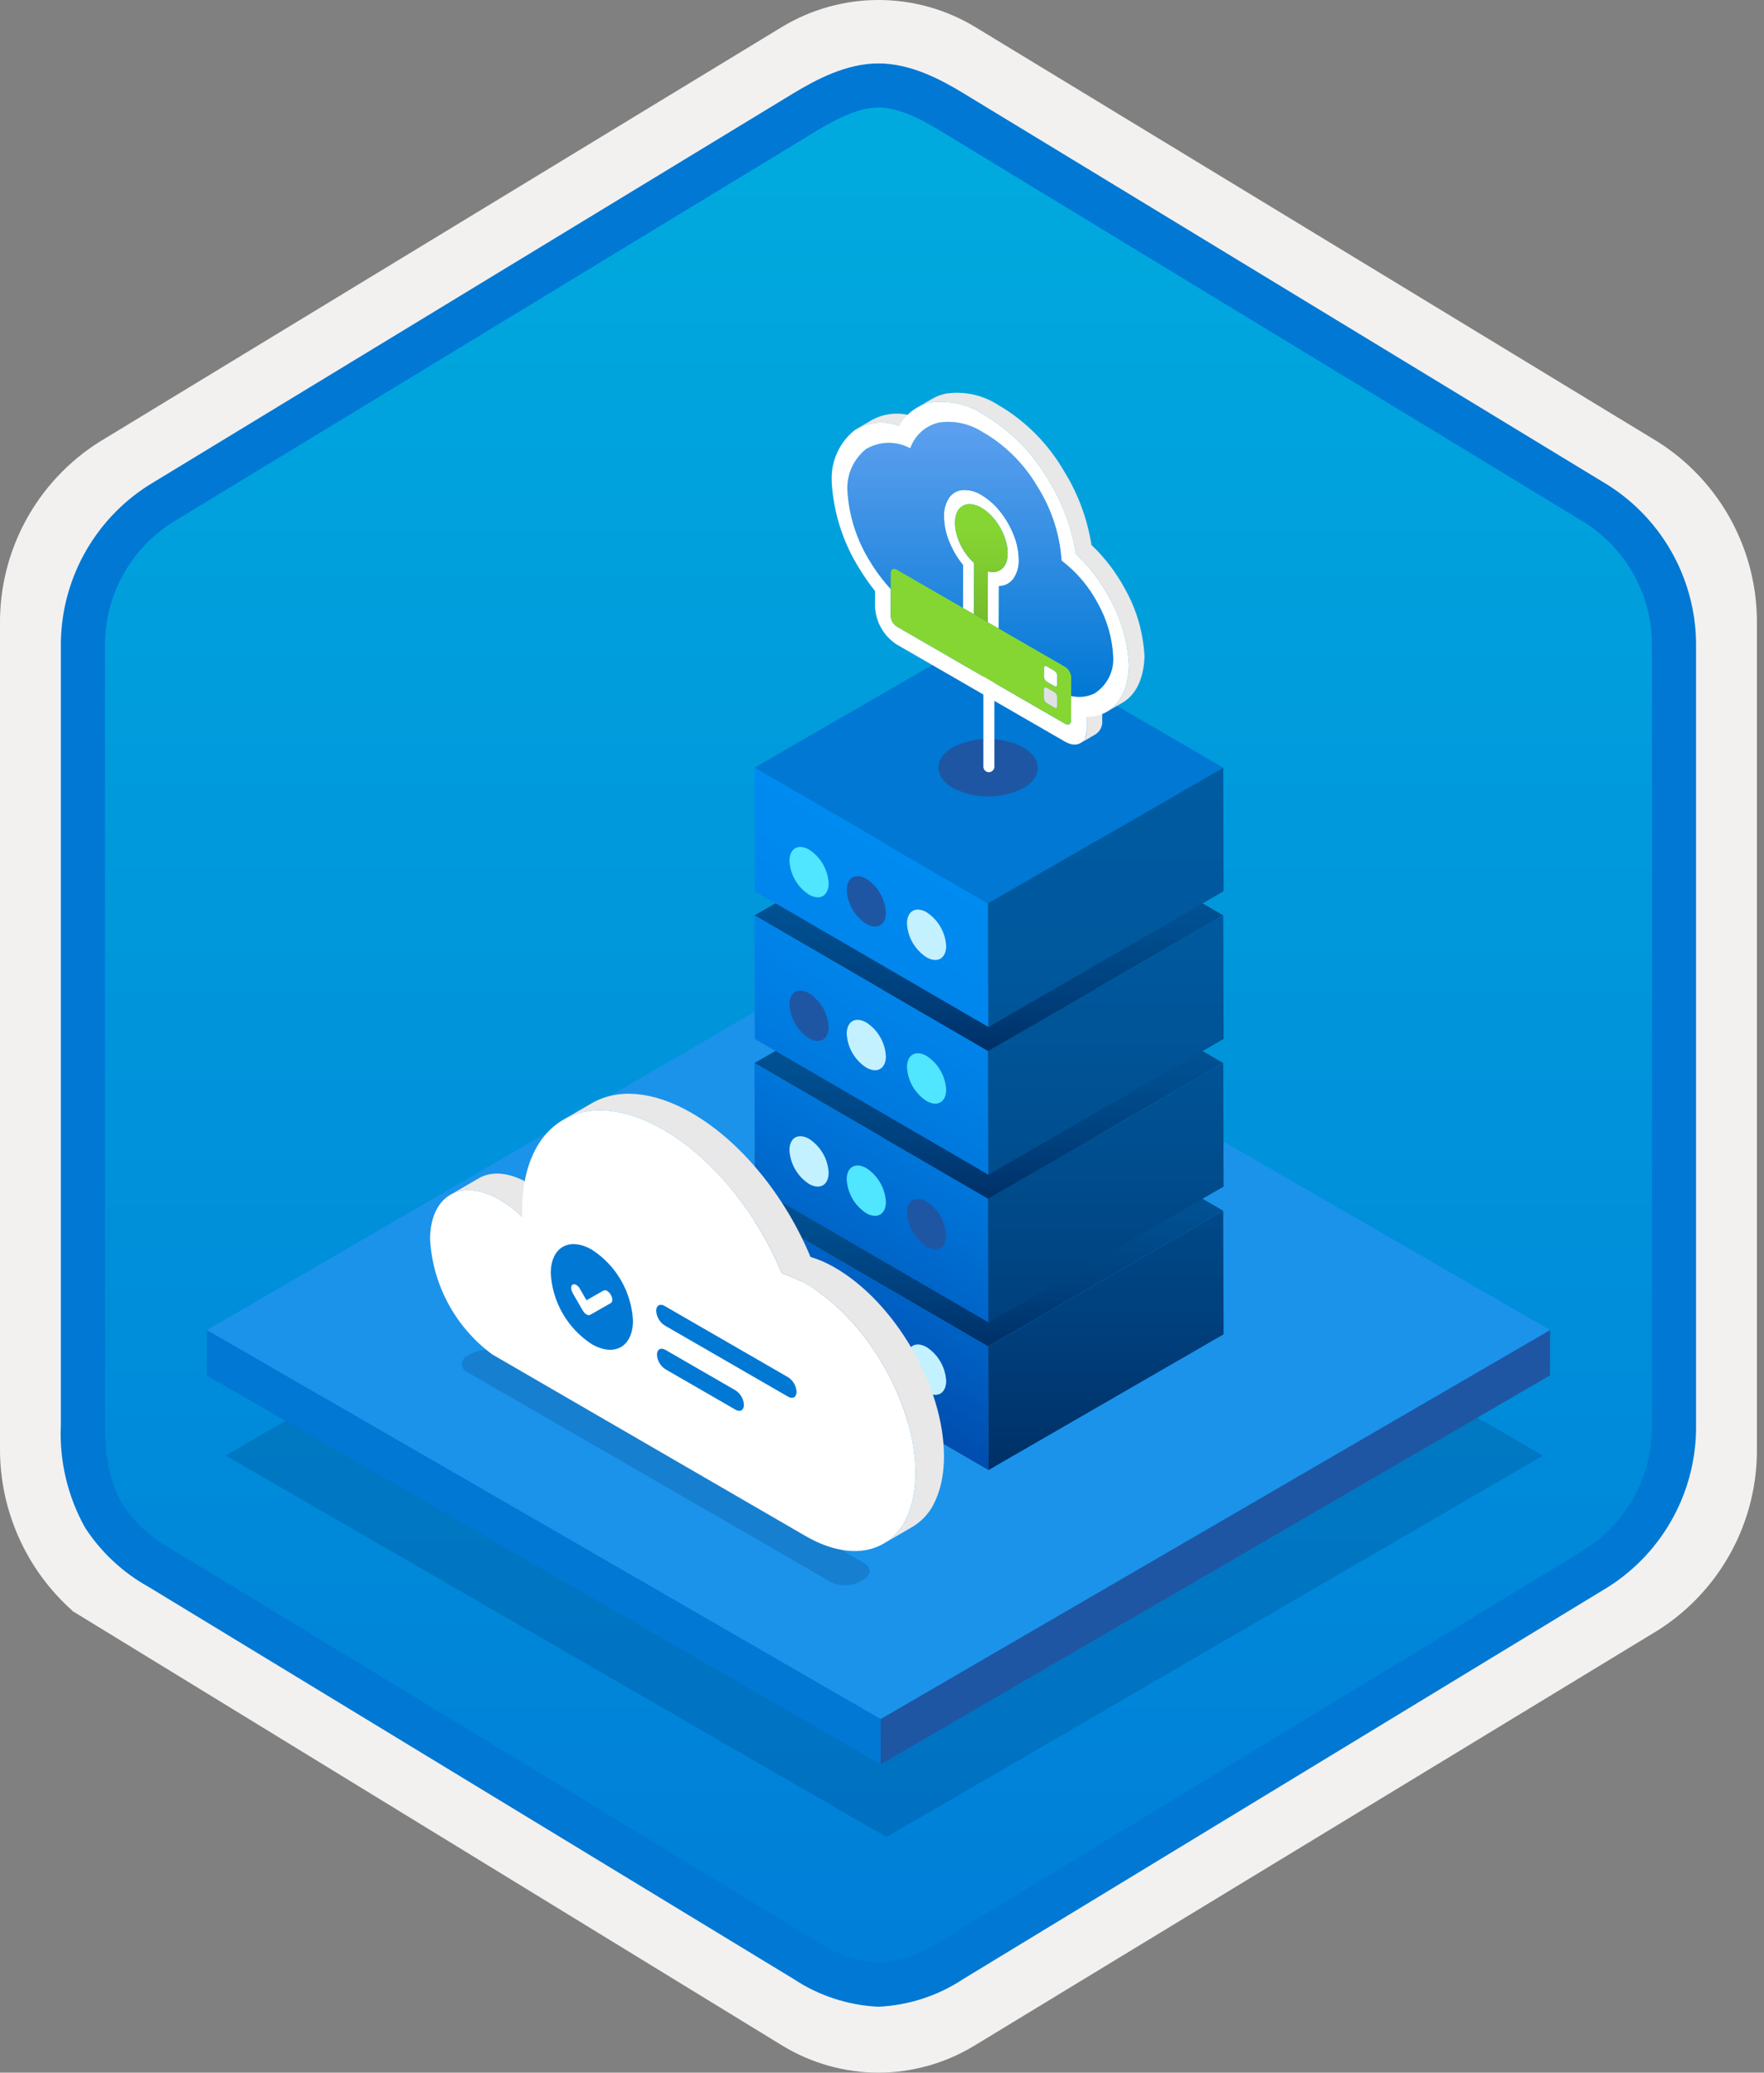
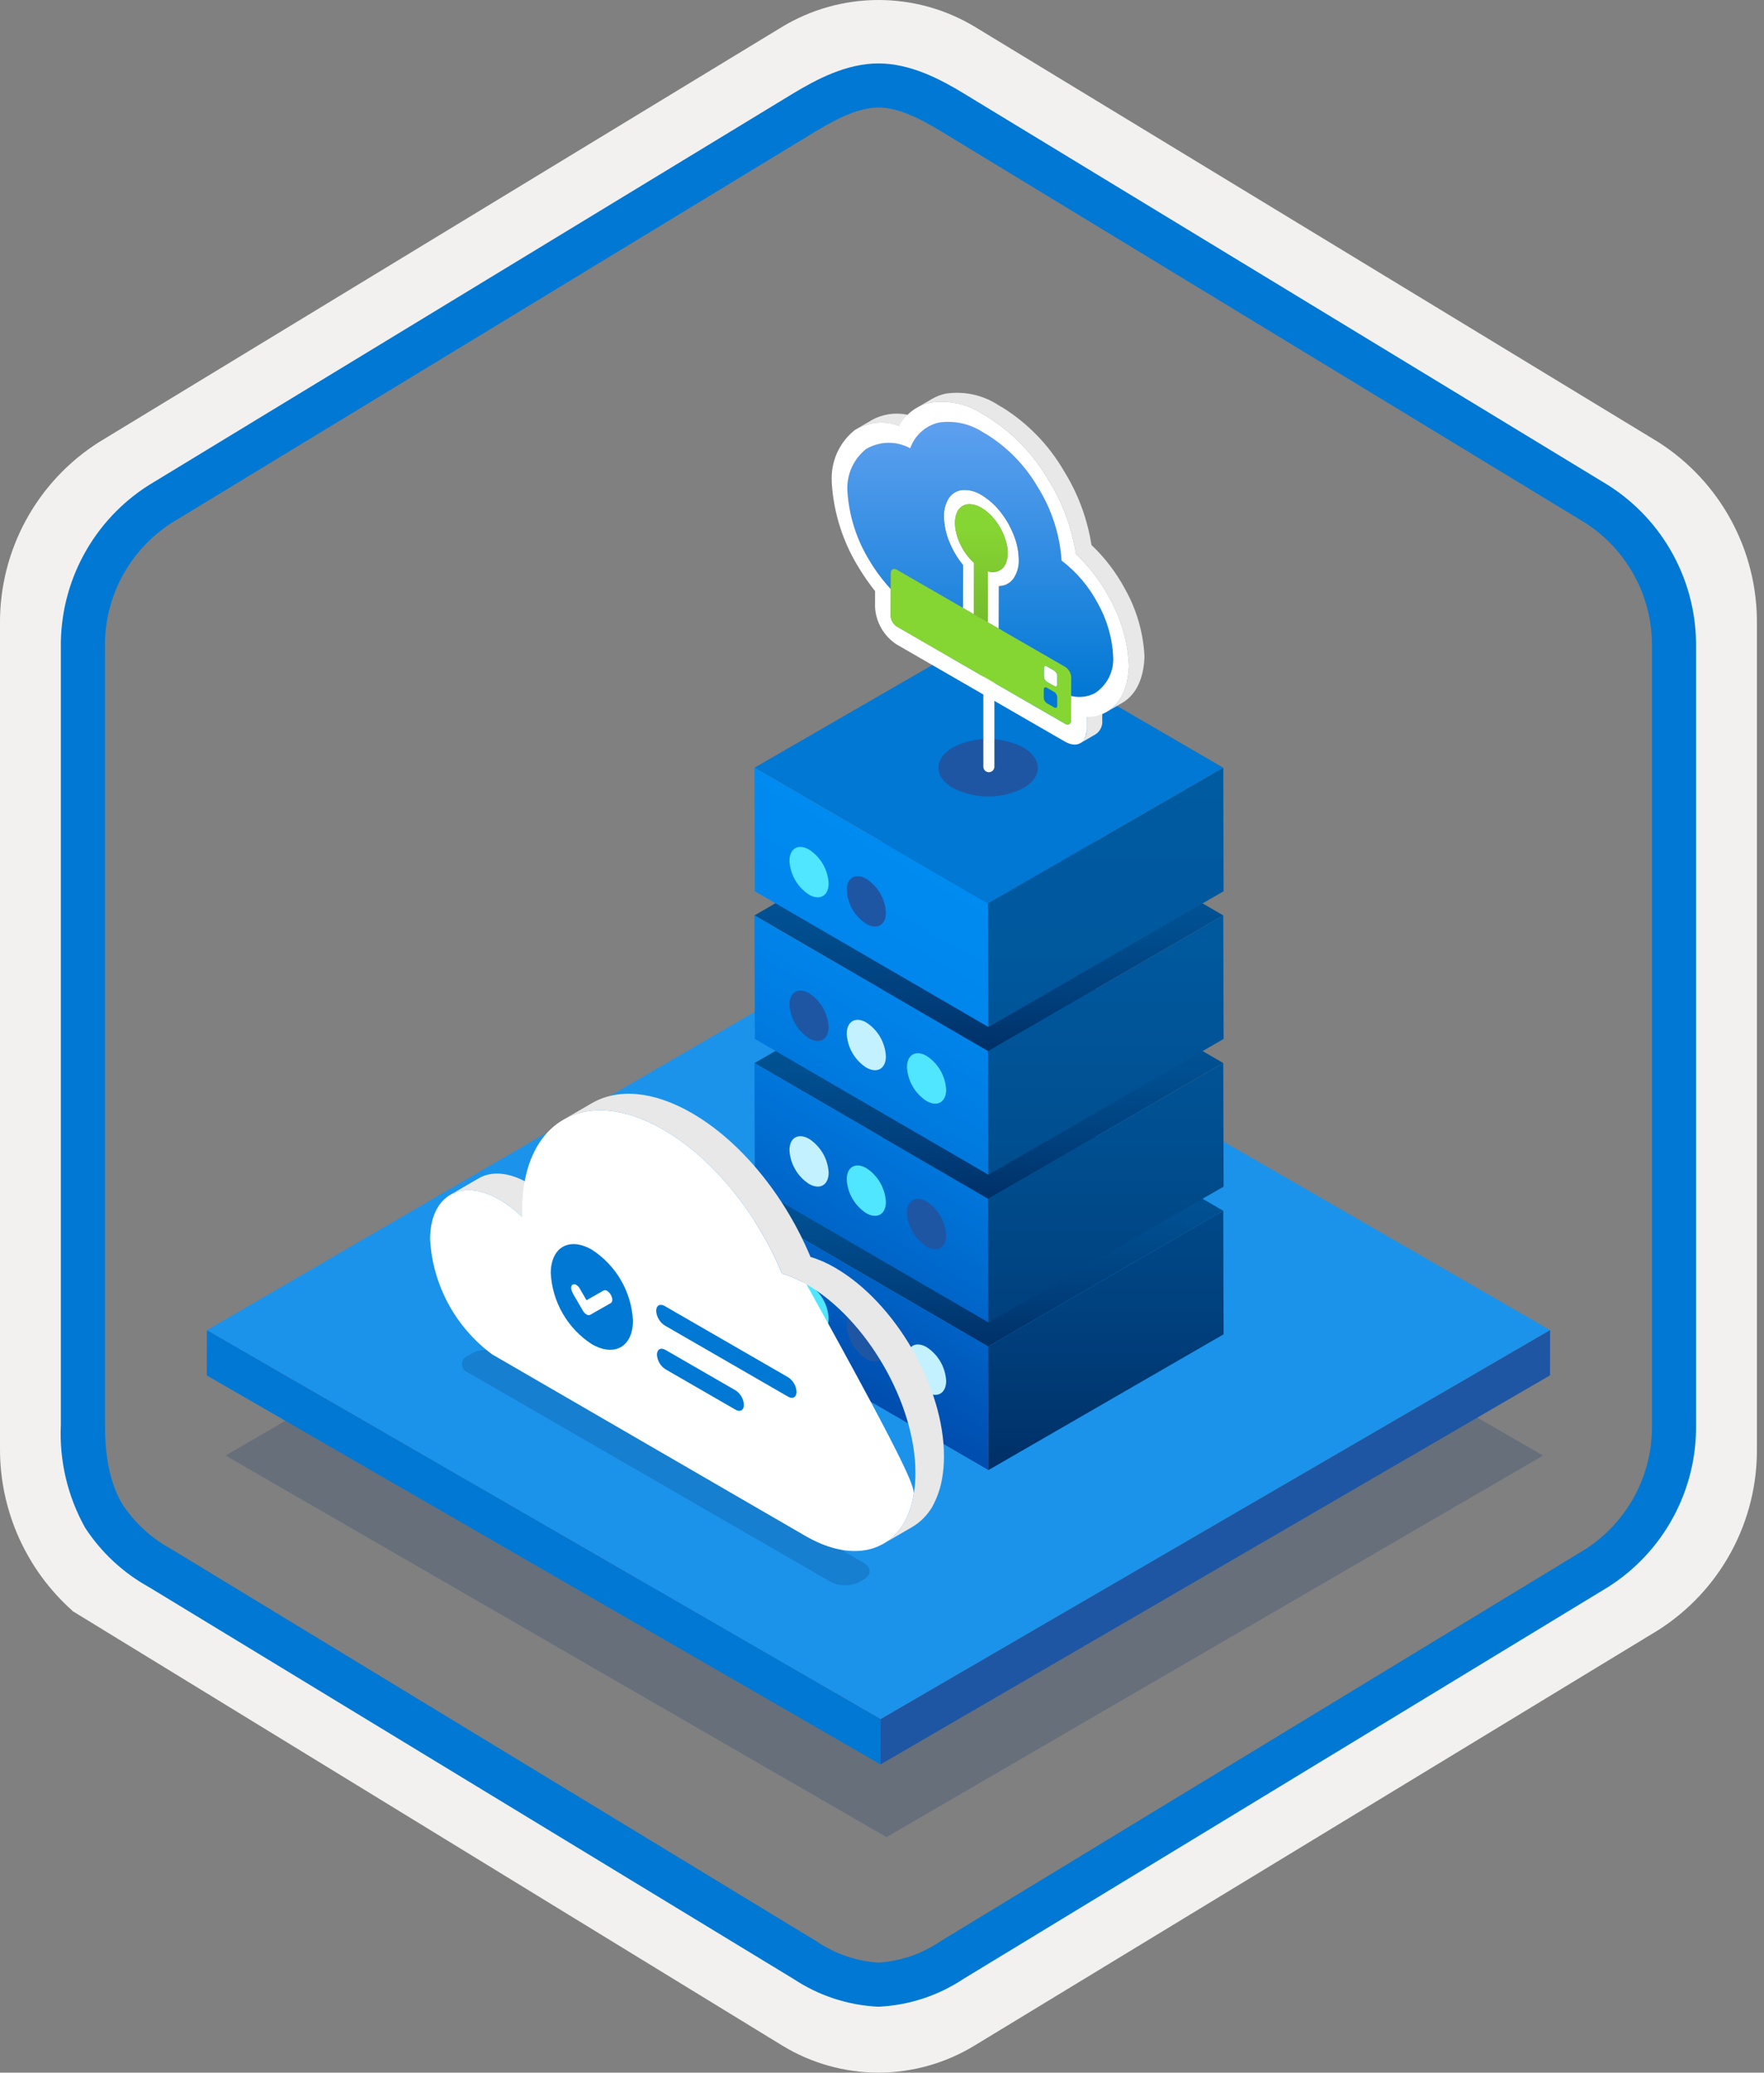
<svg xmlns="http://www.w3.org/2000/svg" width="160" height="188" viewBox="0 0 160 188" fill="none">
  <rect x="0" y="0" width="160" height="188" fill="#808080" stroke="none" />
  <g clip-path="url(#clip0)">
    <path d="M79.678 188C82.759 187.994 85.78 187.141 88.408 185.534L150.384 147.874C153.165 146.11 155.449 143.665 157.019 140.771C158.589 137.876 159.394 134.628 159.356 131.336V56.621C159.392 53.328 158.587 50.081 157.017 47.187C155.447 44.293 153.163 41.848 150.384 40.083L88.408 2.423C85.775 0.838 82.759 0 79.686 0C76.612 0 73.596 0.838 70.963 2.423L8.988 40.098C6.205 41.86 3.918 44.305 2.345 47.199C0.772 50.093 -0.035 53.342 4.1431e-06 56.636V131.336C-0.019 134.119 0.556 136.874 1.686 139.418C2.816 141.962 4.474 144.236 6.552 146.089V146.115L70.963 185.549C73.588 187.149 76.603 187.996 79.678 188V188ZM80.326 6.952C82.278 6.952 84.755 8.165 86.465 9.209L147.222 46.403C150.974 48.688 153.09 55.284 153.09 60.035L152.458 131.336C152.458 136.087 149.259 140.355 145.506 142.64L85.11 179.021C81.676 181.109 78.885 181.109 75.451 179.021L14.243 142.549C10.49 140.265 7.472 136.072 7.472 131.336V57.688C7.504 55.323 8.113 53.001 9.246 50.925C10.379 48.848 12.001 47.079 13.972 45.771L74.548 9.209C76.258 8.165 78.374 6.952 80.326 6.952Z" fill="#F2F1F0" />
-     <path fill-rule="evenodd" clip-rule="evenodd" d="M87.576 10.534C85.206 9.06 82.47 8.279 79.678 8.279C76.887 8.279 74.151 9.06 71.78 10.534L15.645 44.865C13.119 46.477 11.047 48.707 9.625 51.345C8.203 53.982 7.479 56.939 7.52 59.935V128.038C7.48 131.034 8.206 133.991 9.627 136.628C11.049 139.265 13.121 141.495 15.645 143.108L71.78 177.439C74.151 178.913 76.887 179.694 79.678 179.694C82.47 179.694 85.206 178.913 87.576 177.439L143.711 143.108C146.236 141.496 148.307 139.265 149.729 136.628C151.151 133.991 151.877 131.034 151.837 128.038V59.935C151.875 56.94 151.149 53.984 149.727 51.347C148.305 48.71 146.234 46.479 143.711 44.865L87.576 10.534Z" fill="url(#paint0_linear)" />
    <path fill-rule="evenodd" clip-rule="evenodd" d="M79.678 9.754C81.362 9.754 83.244 10.62 85.311 11.878L143.777 47.42C145.668 48.633 147.218 50.31 148.278 52.291C149.339 54.273 149.875 56.492 149.837 58.739V129.217C149.875 131.464 149.339 133.683 148.278 135.664C147.218 137.645 145.668 139.322 143.777 140.535L85.312 176.077L85.311 176.078C83.641 177.217 81.696 177.888 79.678 178.021C77.661 177.888 75.716 177.217 74.046 176.078L74.045 176.077L15.582 140.537L15.58 140.536C13.792 139.572 12.267 138.185 11.138 136.496C10.161 134.893 9.52 132.678 9.52 129.217V58.739C9.482 56.492 10.018 54.273 11.079 52.292C12.139 50.311 13.688 48.634 15.58 47.42L74.037 11.883L74.041 11.881C76.124 10.628 77.985 9.754 79.678 9.754ZM87.391 8.461L145.855 44.002C148.333 45.572 150.368 47.751 151.765 50.331C153.162 52.91 153.876 55.805 153.837 58.739V129.217C153.876 132.151 153.162 135.045 151.765 137.625C150.368 140.205 148.333 142.384 145.855 143.954L87.39 179.495C85.096 181.02 82.43 181.893 79.678 182.021C76.926 181.893 74.261 181.02 71.967 179.495H71.966L13.502 143.953L13.499 143.952C11.164 142.659 9.181 140.814 7.723 138.578C6.128 135.725 5.365 132.482 5.52 129.217V58.739C5.481 55.805 6.194 52.91 7.592 50.331C8.989 47.751 11.024 45.572 13.502 44.002L71.967 8.46L71.975 8.455C74.066 7.198 76.773 5.754 79.678 5.754C82.564 5.754 85.282 7.177 87.391 8.461V8.461Z" fill="#0078D4" />
    <path opacity="0.2" d="M139.96 132.028L80.41 166.634L20.464 132.025L80.014 97.418L139.96 132.028Z" fill="#003067" />
    <path d="M140.601 120.648L79.878 155.936L18.767 120.653L79.489 85.365L140.601 120.648Z" fill="#1B93EB" />
    <path d="M140.601 120.648L140.589 124.754L79.867 160.042L79.878 155.936L140.601 120.648Z" fill="#1F56A3" />
    <path d="M79.878 155.935L79.867 160.041L18.755 124.758L18.767 120.652L79.878 155.935Z" fill="#0078D4" />
    <path d="M68.434 109.823L89.624 122.137L110.953 109.823L89.763 97.508L68.434 109.823Z" fill="url(#paint1_linear)" />
    <path d="M68.434 96.425L89.624 108.74L110.953 96.426L89.763 84.111L68.434 96.425Z" fill="url(#paint2_linear)" />
    <path d="M68.434 83.031L89.624 95.346L110.953 83.032L89.763 70.717L68.434 83.031Z" fill="url(#paint3_linear)" />
    <path d="M68.434 69.634L89.624 81.949L110.953 69.634L89.763 57.32L68.434 69.634Z" fill="#0078D4" />
    <path d="M89.624 122.137L89.656 133.344L68.465 121.03L68.434 109.823L89.624 122.137ZM68.434 96.427L68.465 107.633L89.656 119.948L89.624 108.741L68.434 96.427ZM68.434 83.031L68.465 94.237L89.656 106.552L89.624 95.345L68.434 83.031ZM68.434 69.635L68.465 80.841L89.656 93.156L89.624 81.949L68.434 69.635Z" fill="url(#paint4_linear)" />
    <path d="M110.953 109.823L110.985 121.029L89.656 133.344L89.624 122.137L110.953 109.823ZM89.624 108.741L89.656 119.948L110.985 107.633L110.953 96.427L89.624 108.741ZM89.624 95.345L89.656 106.551L110.985 94.237L110.953 83.031L89.624 95.345ZM89.624 81.949L89.656 93.155L110.985 80.841L110.953 69.635L89.624 81.949Z" fill="url(#paint5_linear)" />
    <path d="M84.048 95.779C84.564 96.114 84.994 96.567 85.302 97.101C85.609 97.634 85.787 98.233 85.82 98.847C85.816 99.975 85.017 100.43 84.036 99.864C83.52 99.528 83.09 99.075 82.782 98.542C82.474 98.008 82.297 97.41 82.264 96.795C82.268 95.668 83.067 95.212 84.048 95.779Z" fill="#50E6FF" />
    <path d="M78.582 92.748C79.098 93.083 79.528 93.536 79.836 94.069C80.144 94.603 80.321 95.201 80.354 95.816C80.35 96.944 79.551 97.399 78.57 96.832C78.054 96.497 77.624 96.044 77.316 95.511C77.008 94.977 76.831 94.379 76.799 93.764C76.802 92.636 77.601 92.181 78.582 92.748Z" fill="#C3F1FF" />
    <path d="M73.389 90.095C73.905 90.431 74.335 90.884 74.643 91.417C74.951 91.95 75.128 92.549 75.161 93.164C75.157 94.291 74.359 94.747 73.377 94.18C72.861 93.844 72.431 93.391 72.124 92.858C71.816 92.325 71.638 91.726 71.606 91.111C71.609 89.984 72.408 89.529 73.389 90.095Z" fill="#1F56A3" />
-     <path d="M84.048 82.748C84.564 83.083 84.994 83.536 85.302 84.069C85.609 84.603 85.787 85.201 85.82 85.816C85.816 86.944 85.017 87.399 84.036 86.832C83.52 86.497 83.09 86.044 82.782 85.511C82.474 84.977 82.297 84.379 82.264 83.764C82.268 82.636 83.067 82.181 84.048 82.748Z" fill="#C3F1FF" />
    <path d="M78.582 79.718C79.098 80.054 79.528 80.507 79.836 81.04C80.144 81.573 80.321 82.172 80.354 82.787C80.35 83.914 79.551 84.37 78.57 83.803C78.054 83.468 77.624 83.015 77.316 82.481C77.008 81.948 76.831 81.349 76.799 80.734C76.802 79.607 77.601 79.152 78.582 79.718Z" fill="#1F56A3" />
    <path d="M73.389 77.064C73.905 77.4 74.335 77.853 74.643 78.386C74.951 78.919 75.128 79.518 75.161 80.133C75.157 81.26 74.359 81.715 73.377 81.149C72.861 80.813 72.431 80.36 72.124 79.827C71.816 79.294 71.638 78.695 71.606 78.08C71.609 76.953 72.408 76.497 73.389 77.064Z" fill="#50E6FF" />
    <path d="M84.048 108.986C84.564 109.321 84.994 109.774 85.302 110.308C85.609 110.841 85.787 111.44 85.82 112.055C85.816 113.182 85.017 113.637 84.036 113.071C83.52 112.735 83.09 112.282 82.782 111.749C82.474 111.216 82.297 110.617 82.264 110.002C82.268 108.875 83.067 108.419 84.048 108.986Z" fill="#1F56A3" />
    <path d="M78.582 105.956C79.098 106.292 79.528 106.745 79.836 107.278C80.144 107.812 80.321 108.41 80.354 109.025C80.35 110.153 79.551 110.608 78.57 110.042C78.054 109.706 77.624 109.253 77.316 108.72C77.008 108.186 76.831 107.588 76.799 106.973C76.802 105.845 77.601 105.39 78.582 105.956Z" fill="#50E6FF" />
    <path d="M73.389 103.302C73.905 103.638 74.335 104.091 74.643 104.624C74.951 105.157 75.128 105.756 75.161 106.371C75.157 107.498 74.359 107.954 73.377 107.387C72.861 107.052 72.431 106.599 72.124 106.065C71.816 105.532 71.638 104.933 71.606 104.318C71.609 103.191 72.408 102.736 73.389 103.302Z" fill="#C3F1FF" />
    <path d="M84.048 122.193C84.564 122.528 84.994 122.981 85.302 123.515C85.609 124.048 85.787 124.647 85.82 125.262C85.816 126.389 85.017 126.844 84.036 126.278C83.52 125.942 83.09 125.489 82.782 124.956C82.474 124.423 82.297 123.824 82.264 123.209C82.268 122.082 83.067 121.626 84.048 122.193Z" fill="#C3F1FF" />
    <path d="M78.582 119.163C79.098 119.499 79.528 119.952 79.836 120.485C80.144 121.019 80.321 121.617 80.354 122.232C80.35 123.36 79.551 123.815 78.57 123.249C78.054 122.913 77.624 122.46 77.316 121.927C77.008 121.393 76.831 120.795 76.799 120.18C76.802 119.052 77.601 118.597 78.582 119.163Z" fill="#1F56A3" />
    <path d="M73.389 116.511C73.905 116.847 74.335 117.3 74.643 117.833C74.951 118.366 75.128 118.965 75.161 119.58C75.157 120.707 74.359 121.163 73.377 120.596C72.861 120.261 72.431 119.808 72.124 119.274C71.816 118.741 71.638 118.142 71.606 117.527C71.609 116.4 72.408 115.945 73.389 116.511Z" fill="#50E6FF" />
    <path d="M86.441 71.481C87.43 71.983 88.524 72.245 89.634 72.245C90.744 72.245 91.838 71.983 92.828 71.481C94.581 70.462 94.561 68.807 92.796 67.788C91.81 67.285 90.72 67.023 89.613 67.023C88.507 67.023 87.417 67.285 86.431 67.788C84.678 68.807 84.676 70.462 86.441 71.481" fill="#1F56A3" />
    <path d="M89.693 69.542V59.584" stroke="white" stroke-miterlimit="10" stroke-linecap="round" />
    <path d="M89.016 44.896C89.67 45.291 90.247 45.801 90.719 46.401C91.239 47.053 91.658 47.781 91.96 48.558C92.245 49.264 92.397 50.017 92.408 50.779C92.432 51.388 92.26 51.989 91.917 52.494C91.766 52.7 91.568 52.869 91.34 52.986C91.112 53.103 90.861 53.166 90.604 53.169L90.593 57.02L89.591 56.442L89.604 51.82C89.813 51.894 90.038 51.914 90.257 51.878C90.476 51.842 90.682 51.752 90.856 51.614C90.87 51.603 90.88 51.594 90.89 51.585C90.911 51.566 90.929 51.549 90.947 51.531C90.969 51.509 90.986 51.49 91.003 51.471C91.04 51.427 91.075 51.381 91.107 51.333C91.127 51.301 91.139 51.282 91.15 51.262L91.167 51.231L91.19 51.188L91.207 51.151L91.227 51.109L91.242 51.072L91.261 51.025L91.273 50.993C91.28 50.972 91.288 50.95 91.295 50.928C91.311 50.874 91.323 50.833 91.334 50.79C91.346 50.739 91.355 50.687 91.364 50.634C91.434 50.128 91.395 49.614 91.249 49.125C91.071 48.486 90.781 47.886 90.391 47.35C90.125 46.975 89.808 46.639 89.449 46.352C89.417 46.327 89.4 46.313 89.383 46.3L89.356 46.281C89.258 46.208 89.156 46.14 89.051 46.077L89.018 46.058C88.712 45.87 88.366 45.757 88.007 45.73C87.862 45.721 87.715 45.737 87.575 45.776C87.394 45.832 87.229 45.928 87.091 46.058C86.954 46.187 86.847 46.346 86.78 46.522C86.673 46.794 86.618 47.084 86.62 47.376C86.616 47.592 86.632 47.809 86.667 48.022C86.731 48.393 86.837 48.756 86.983 49.103L87.018 49.186C87.083 49.338 87.157 49.489 87.238 49.638C87.526 50.174 87.903 50.658 88.353 51.068L88.349 52.264L88.34 55.719L87.337 55.141L87.348 51.252C86.821 50.605 86.396 49.882 86.088 49.106C85.796 48.4 85.637 47.646 85.621 46.882C85.593 46.279 85.749 45.683 86.067 45.17C86.207 44.964 86.391 44.792 86.606 44.666C86.821 44.541 87.062 44.467 87.31 44.447C87.912 44.415 88.508 44.572 89.016 44.896V44.896Z" fill="white" />
    <path d="M89.035 46.07C89.146 46.134 89.253 46.205 89.356 46.282L89.383 46.301L89.434 46.341C89.671 46.528 89.889 46.739 90.085 46.969C90.491 47.437 90.816 47.97 91.046 48.545C91.27 49.068 91.39 49.629 91.399 50.197C91.399 50.341 91.388 50.486 91.365 50.628C91.35 50.725 91.327 50.821 91.299 50.915C91.287 50.951 91.28 50.972 91.272 50.994L91.261 51.026L91.242 51.073L91.227 51.11L91.207 51.152L91.189 51.189L91.167 51.232L91.15 51.263C91.138 51.283 91.126 51.302 91.114 51.321C91.082 51.372 91.046 51.421 91.007 51.467C90.986 51.491 90.969 51.51 90.951 51.528C90.929 51.55 90.911 51.567 90.892 51.584C90.88 51.595 90.87 51.603 90.86 51.612C90.685 51.75 90.478 51.842 90.259 51.878C90.039 51.915 89.814 51.895 89.604 51.821L89.591 56.443L88.34 55.72L88.349 52.265L88.353 51.069C87.903 50.658 87.526 50.175 87.238 49.639C87.157 49.49 87.083 49.339 87.018 49.187L86.995 49.134L86.982 49.104C86.829 48.735 86.721 48.349 86.66 47.953C86.631 47.763 86.618 47.57 86.62 47.377C86.618 47.085 86.673 46.795 86.78 46.523C86.847 46.347 86.954 46.188 87.091 46.059C87.229 45.929 87.394 45.833 87.575 45.777C87.715 45.738 87.862 45.722 88.007 45.731C88.284 45.75 88.554 45.824 88.802 45.949C88.879 45.985 88.957 46.025 89.035 46.07Z" fill="url(#paint6_linear)" />
    <path d="M79.151 38.059L77.741 38.879C78.326 38.572 78.968 38.391 79.627 38.349C80.285 38.306 80.945 38.403 81.564 38.632L82.974 37.813C82.355 37.583 81.695 37.487 81.036 37.529C80.378 37.572 79.735 37.752 79.151 38.059Z" fill="#E8E8E8" />
    <path d="M98.568 66.145C98.592 66.387 98.552 66.632 98.451 66.853C98.35 67.075 98.192 67.266 97.994 67.406L99.403 66.587C99.602 66.446 99.76 66.255 99.861 66.034C99.961 65.812 100.002 65.568 99.977 65.326L99.98 64.211L98.571 65.03L98.568 66.145Z" fill="#E8E8E8" />
    <path d="M102.057 53.454C101.261 51.958 100.228 50.599 98.999 49.432C98.625 47.052 97.776 44.77 96.505 42.723C95.138 40.364 93.21 38.378 90.894 36.941C90.838 36.906 90.781 36.875 90.721 36.849L90.561 36.749C89.16 35.832 87.471 35.458 85.813 35.698C85.372 35.786 84.949 35.946 84.56 36.17L83.15 36.989C83.54 36.765 83.963 36.605 84.403 36.517C86.061 36.277 87.75 36.651 89.152 37.569L89.312 37.668C89.371 37.694 89.429 37.725 89.484 37.76C91.801 39.198 93.728 41.184 95.095 43.542C96.367 45.59 97.215 47.871 97.59 50.251C98.819 51.419 99.851 52.777 100.648 54.273C101.686 56.126 102.285 58.194 102.396 60.316L102.395 60.426C102.328 62.383 101.618 63.852 100.392 64.564L101.802 63.745C103.028 63.033 103.737 61.564 103.805 59.607L103.805 59.497C103.694 57.375 103.096 55.307 102.057 53.454V53.454Z" fill="#E8E8E8" />
    <path d="M95.628 60.832C95.707 60.883 95.773 60.951 95.821 61.032C95.869 61.113 95.896 61.205 95.902 61.298L95.9 62.076C95.899 62.252 95.778 62.322 95.624 62.233L94.954 61.846C94.874 61.795 94.807 61.725 94.76 61.642C94.712 61.56 94.685 61.467 94.68 61.372L94.682 60.594C94.683 60.426 94.805 60.356 94.958 60.445L95.628 60.832Z" fill="white" />
    <path d="M99.591 54.749C100.414 56.22 100.886 57.861 100.972 59.544C101.016 60.198 100.885 60.852 100.592 61.439C100.299 62.025 99.855 62.523 99.306 62.881C98.642 63.217 97.879 63.304 97.157 63.126L97.161 61.444C97.152 61.254 97.098 61.069 97.003 60.904C96.907 60.739 96.774 60.599 96.614 60.496L90.593 57.02L90.604 53.169C90.861 53.166 91.113 53.103 91.34 52.986C91.568 52.869 91.766 52.7 91.917 52.494C92.26 51.989 92.432 51.388 92.408 50.778C92.397 50.017 92.245 49.264 91.96 48.558C91.658 47.781 91.239 47.053 90.719 46.401C90.247 45.801 89.67 45.291 89.016 44.896C88.508 44.572 87.912 44.415 87.31 44.447C87.062 44.466 86.821 44.541 86.606 44.666C86.391 44.792 86.207 44.964 86.067 45.17C85.749 45.682 85.593 46.279 85.621 46.882C85.637 47.646 85.796 48.4 86.088 49.106C86.396 49.882 86.821 50.605 87.348 51.252L87.337 55.141L81.349 51.683C81.048 51.51 80.799 51.645 80.797 51.997L80.793 53.437C80.092 52.678 79.468 51.849 78.933 50.964C77.714 49.026 77.001 46.813 76.86 44.528C76.819 43.803 76.953 43.08 77.249 42.417C77.546 41.755 77.997 41.173 78.566 40.722C79.17 40.368 79.856 40.177 80.556 40.167C81.257 40.157 81.948 40.328 82.563 40.663C82.764 40.079 83.112 39.557 83.574 39.147C84.035 38.736 84.594 38.451 85.198 38.319C86.581 38.126 87.988 38.442 89.157 39.207C89.198 39.231 89.24 39.256 89.281 39.281C89.347 39.316 89.412 39.353 89.478 39.391C91.397 40.582 92.994 42.227 94.128 44.18C95.389 46.188 96.132 48.478 96.29 50.844C97.662 51.89 98.788 53.223 99.591 54.749V54.749Z" fill="url(#paint7_linear)" />
    <path d="M100.648 54.272C101.686 56.126 102.285 58.193 102.396 60.315L102.395 60.425C102.326 62.435 101.58 63.93 100.292 64.619C99.763 64.9 99.17 65.041 98.571 65.029L98.568 66.144C98.564 67.391 97.68 67.895 96.595 67.269L81.329 58.455C80.758 58.084 80.283 57.582 79.942 56.992C79.601 56.402 79.405 55.74 79.369 55.06L79.373 53.615C78.862 52.975 78.392 52.303 77.965 51.604C76.478 49.246 75.61 46.551 75.442 43.769L75.443 43.659C75.395 42.776 75.559 41.894 75.921 41.087C76.282 40.279 76.831 39.57 77.522 39.017C78.121 38.648 78.797 38.421 79.498 38.355C80.199 38.288 80.906 38.383 81.564 38.632C81.853 38.092 82.256 37.623 82.747 37.257C83.238 36.891 83.803 36.638 84.403 36.516C86.061 36.276 87.75 36.65 89.152 37.568L89.312 37.667C89.371 37.694 89.429 37.724 89.484 37.759C91.801 39.197 93.728 41.183 95.095 43.542C96.367 45.589 97.215 47.87 97.59 50.251C98.819 51.418 99.851 52.776 100.648 54.272V54.272ZM99.306 62.882C99.855 62.523 100.299 62.026 100.592 61.439C100.885 60.852 101.016 60.199 100.972 59.544C100.886 57.861 100.413 56.221 99.591 54.75C98.788 53.223 97.662 51.89 96.29 50.845C96.132 48.479 95.389 46.189 94.128 44.181C92.994 42.227 91.397 40.582 89.478 39.391C89.412 39.353 89.347 39.317 89.281 39.281C89.24 39.256 89.198 39.232 89.156 39.208C87.988 38.442 86.581 38.127 85.198 38.32C84.594 38.452 84.035 38.737 83.574 39.147C83.112 39.558 82.764 40.08 82.562 40.664C81.948 40.328 81.257 40.157 80.556 40.167C79.856 40.178 79.17 40.369 78.565 40.722C77.997 41.174 77.546 41.755 77.249 42.418C76.952 43.08 76.819 43.804 76.86 44.529C77.001 46.814 77.714 49.027 78.933 50.965C79.468 51.849 80.092 52.678 80.793 53.438L80.786 55.878C80.797 56.068 80.853 56.253 80.948 56.417C81.043 56.582 81.175 56.722 81.334 56.826L96.599 65.64C96.906 65.817 97.149 65.671 97.15 65.326L97.156 63.127C97.879 63.304 98.642 63.217 99.306 62.882" fill="white" />
    <path d="M96.614 60.496L90.593 57.02L89.591 56.441L88.34 55.719L87.337 55.14L81.348 51.683C81.048 51.509 80.798 51.644 80.797 51.996L80.793 53.437L80.786 55.877C80.797 56.067 80.853 56.252 80.948 56.416C81.043 56.581 81.175 56.721 81.334 56.825L96.599 65.639C96.906 65.816 97.149 65.67 97.15 65.325L97.156 63.126L97.161 61.444C97.152 61.254 97.098 61.069 97.003 60.904C96.907 60.739 96.774 60.599 96.614 60.496V60.496ZM95.894 64.012C95.894 64.188 95.772 64.258 95.619 64.169L94.948 63.782C94.868 63.731 94.802 63.661 94.754 63.578C94.706 63.496 94.679 63.403 94.675 63.308L94.677 62.53C94.677 62.362 94.799 62.292 94.952 62.381L95.623 62.768C95.702 62.819 95.768 62.887 95.816 62.968C95.863 63.049 95.891 63.141 95.896 63.234L95.894 64.012V64.012ZM95.9 62.075C95.899 62.251 95.778 62.321 95.624 62.232L94.954 61.845C94.874 61.794 94.807 61.724 94.76 61.641C94.712 61.559 94.685 61.466 94.68 61.371L94.682 60.594C94.683 60.425 94.805 60.355 94.958 60.444L95.628 60.831C95.707 60.882 95.773 60.95 95.821 61.031C95.869 61.113 95.896 61.204 95.902 61.298L95.9 62.075" fill="url(#paint8_linear)" />
-     <path d="M94.952 62.382C94.799 62.294 94.677 62.363 94.677 62.532L94.675 63.31C94.679 63.405 94.707 63.497 94.754 63.58C94.802 63.662 94.868 63.732 94.948 63.784L95.619 64.171C95.772 64.259 95.894 64.19 95.894 64.014L95.896 63.236C95.891 63.142 95.863 63.051 95.816 62.97C95.768 62.889 95.702 62.82 95.623 62.769L94.952 62.382Z" fill="#E1E1E1" />
    <path opacity="0.2" d="M78.33 141.748C79.058 142.168 79.068 142.843 78.345 143.263L77.965 143.484C77.559 143.691 77.109 143.799 76.654 143.799C76.198 143.799 75.749 143.691 75.343 143.484L42.443 124.489C42.285 124.436 42.147 124.334 42.05 124.198C41.953 124.062 41.9 123.9 41.9 123.733C41.9 123.566 41.952 123.403 42.049 123.267C42.145 123.131 42.283 123.029 42.441 122.974L42.821 122.753C43.225 122.547 43.672 122.439 44.126 122.439C44.579 122.439 45.026 122.547 45.43 122.753L78.33 141.748Z" fill="#003067" />
    <path d="M43.429 106.873L40.841 108.377C41.984 107.713 43.566 107.807 45.31 108.814C46.056 109.251 46.747 109.778 47.367 110.382L49.956 108.878C49.335 108.274 48.645 107.747 47.898 107.31C46.154 106.303 44.572 106.209 43.429 106.873Z" fill="#E8E8E8" />
    <path d="M75.735 114.985C75.036 114.573 74.29 114.245 73.513 114.008C71.253 108.575 67.285 103.579 62.747 100.959C59.202 98.912 55.992 98.722 53.672 100.07L51.084 101.574C53.403 100.226 56.614 100.416 60.158 102.463C64.697 105.083 68.665 110.079 70.925 115.512C71.702 115.749 72.447 116.077 73.147 116.489C78.63 119.655 83.051 127.334 83.033 133.627C83.035 134.315 82.975 135 82.852 135.677C82.839 135.773 82.806 135.866 82.793 135.978C82.617 136.782 82.322 137.556 81.917 138.274C81.872 138.352 81.813 138.415 81.767 138.493C81.348 139.113 80.795 139.632 80.149 140.012L82.737 138.508C83.383 138.128 83.936 137.609 84.356 136.989C84.401 136.911 84.46 136.848 84.505 136.77C84.91 136.052 85.205 135.278 85.381 134.474C85.394 134.362 85.427 134.269 85.44 134.172C85.563 133.496 85.623 132.811 85.621 132.123C85.639 125.83 81.219 118.151 75.735 114.985Z" fill="#E8E8E8" />
-     <path d="M60.158 102.463C64.697 105.083 68.664 110.079 70.925 115.512C71.702 115.749 72.447 116.077 73.147 116.489C78.63 119.655 83.051 127.334 83.033 133.627C83.035 134.314 82.975 135 82.852 135.676C82.839 135.773 82.806 135.866 82.793 135.978C82.617 136.782 82.322 137.556 81.917 138.274C81.871 138.352 81.813 138.415 81.767 138.493C80.048 140.988 76.792 141.477 73.069 139.328L44.647 122.852C42.997 121.632 41.637 120.064 40.662 118.258C39.688 116.452 39.123 114.454 39.009 112.406C39.021 108.418 41.846 106.815 45.31 108.815C46.056 109.253 46.747 109.779 47.367 110.383C47.355 110.175 47.356 109.981 47.356 109.781C47.379 101.664 53.108 98.392 60.158 102.463Z" fill="white" />
+     <path d="M60.158 102.463C64.697 105.083 68.664 110.079 70.925 115.512C71.702 115.749 72.447 116.077 73.147 116.489C83.035 134.314 82.975 135 82.852 135.676C82.839 135.773 82.806 135.866 82.793 135.978C82.617 136.782 82.322 137.556 81.917 138.274C81.871 138.352 81.813 138.415 81.767 138.493C80.048 140.988 76.792 141.477 73.069 139.328L44.647 122.852C42.997 121.632 41.637 120.064 40.662 118.258C39.688 116.452 39.123 114.454 39.009 112.406C39.021 108.418 41.846 106.815 45.31 108.815C46.056 109.253 46.747 109.779 47.367 110.383C47.355 110.175 47.356 109.981 47.356 109.781C47.379 101.664 53.108 98.392 60.158 102.463Z" fill="white" />
    <path d="M53.696 113.36C54.779 114.062 55.68 115.011 56.326 116.128C56.972 117.245 57.344 118.499 57.413 119.788C57.406 122.161 55.729 123.107 53.672 121.92C52.589 121.216 51.687 120.266 51.041 119.147C50.395 118.028 50.023 116.773 49.956 115.482C49.962 113.119 51.639 112.172 53.696 113.36Z" fill="#0078D4" />
    <path d="M55.067 117.091C55.206 117.178 55.32 117.299 55.399 117.442C55.583 117.752 55.582 118.094 55.397 118.199L53.527 119.265C53.473 119.287 53.414 119.295 53.357 119.288C53.299 119.282 53.244 119.261 53.197 119.227C53.06 119.142 52.947 119.025 52.868 118.885L51.931 117.271L51.939 117.266C51.763 116.952 51.763 116.619 51.941 116.518C51.994 116.494 52.053 116.484 52.112 116.49C52.17 116.496 52.226 116.517 52.274 116.551C52.411 116.636 52.523 116.756 52.6 116.899L52.648 116.991L53.2 117.939L54.74 117.062C54.792 117.036 54.85 117.026 54.908 117.031C54.965 117.036 55.02 117.057 55.067 117.091Z" fill="white" />
    <path d="M71.486 124.925C71.709 125.07 71.894 125.265 72.027 125.495C72.16 125.725 72.236 125.983 72.25 126.248C72.248 126.732 71.909 126.933 71.481 126.686L60.282 120.221C60.06 120.076 59.875 119.88 59.742 119.65C59.61 119.421 59.533 119.163 59.519 118.898C59.52 118.414 59.866 118.216 60.287 118.46L71.486 124.925Z" fill="#0078D4" />
    <path d="M66.716 126.113C66.938 126.257 67.122 126.452 67.254 126.681C67.386 126.91 67.461 127.168 67.473 127.432C67.472 127.916 67.132 128.11 66.711 127.866L60.352 124.195C60.13 124.051 59.945 123.858 59.812 123.629C59.679 123.4 59.603 123.144 59.588 122.88C59.589 122.388 59.935 122.198 60.357 122.442L66.716 126.113Z" fill="#0078D4" />
  </g>
  <defs>
    <linearGradient id="paint0_linear" x1="79.678" y1="8.279" x2="79.678" y2="179.694" gradientUnits="userSpaceOnUse">
      <stop stop-color="#00ABDE" />
      <stop offset="1" stop-color="#007ED8" />
    </linearGradient>
    <linearGradient id="paint1_linear" x1="89.694" y1="97.507" x2="89.694" y2="122.136" gradientUnits="userSpaceOnUse">
      <stop stop-color="#005BA1" />
      <stop offset="0.26" stop-color="#00589D" />
      <stop offset="0.53" stop-color="#004F90" />
      <stop offset="0.8" stop-color="#003F7C" />
      <stop offset="1" stop-color="#003067" />
    </linearGradient>
    <linearGradient id="paint2_linear" x1="89.694" y1="84.111" x2="89.694" y2="108.74" gradientUnits="userSpaceOnUse">
      <stop stop-color="#005BA1" />
      <stop offset="0.26" stop-color="#00589D" />
      <stop offset="0.53" stop-color="#004F90" />
      <stop offset="0.8" stop-color="#003F7C" />
      <stop offset="1" stop-color="#003067" />
    </linearGradient>
    <linearGradient id="paint3_linear" x1="89.694" y1="70.716" x2="89.694" y2="95.345" gradientUnits="userSpaceOnUse">
      <stop stop-color="#005BA1" />
      <stop offset="0.26" stop-color="#00589D" />
      <stop offset="0.53" stop-color="#004F90" />
      <stop offset="0.8" stop-color="#003F7C" />
      <stop offset="1" stop-color="#003067" />
    </linearGradient>
    <linearGradient id="paint4_linear" x1="90.185" y1="82.193" x2="67.904" y2="120.786" gradientUnits="userSpaceOnUse">
      <stop stop-color="#008BF1" />
      <stop offset="0.22" stop-color="#0086EC" />
      <stop offset="0.49" stop-color="#0078DD" />
      <stop offset="0.79" stop-color="#0061C4" />
      <stop offset="1" stop-color="#004DAE" />
    </linearGradient>
    <linearGradient id="paint5_linear" x1="100.304" y1="69.633" x2="100.304" y2="133.342" gradientUnits="userSpaceOnUse">
      <stop stop-color="#005BA1" />
      <stop offset="0.26" stop-color="#00589D" />
      <stop offset="0.53" stop-color="#004F90" />
      <stop offset="0.8" stop-color="#003F7C" />
      <stop offset="1" stop-color="#003067" />
    </linearGradient>
    <linearGradient id="paint6_linear" x1="89.009" y1="56.443" x2="89.009" y2="45.729" gradientUnits="userSpaceOnUse">
      <stop stop-color="#76BC2D" />
      <stop offset="0.817" stop-color="#86D633" />
    </linearGradient>
    <linearGradient id="paint7_linear" x1="88.916" y1="63.21" x2="88.916" y2="38.241" gradientUnits="userSpaceOnUse">
      <stop stop-color="#0078D4" />
      <stop offset="1" stop-color="#5EA0EF" />
    </linearGradient>
    <linearGradient id="paint8_linear" x1="1537.73" y1="978.667" x2="1537.73" y2="779.655" gradientUnits="userSpaceOnUse">
      <stop stop-color="#76BC2D" />
      <stop offset="0.817" stop-color="#86D633" />
    </linearGradient>
    <clipPath id="clip0">
      <rect width="159.356" height="188" fill="white" />
    </clipPath>
  </defs>
</svg>